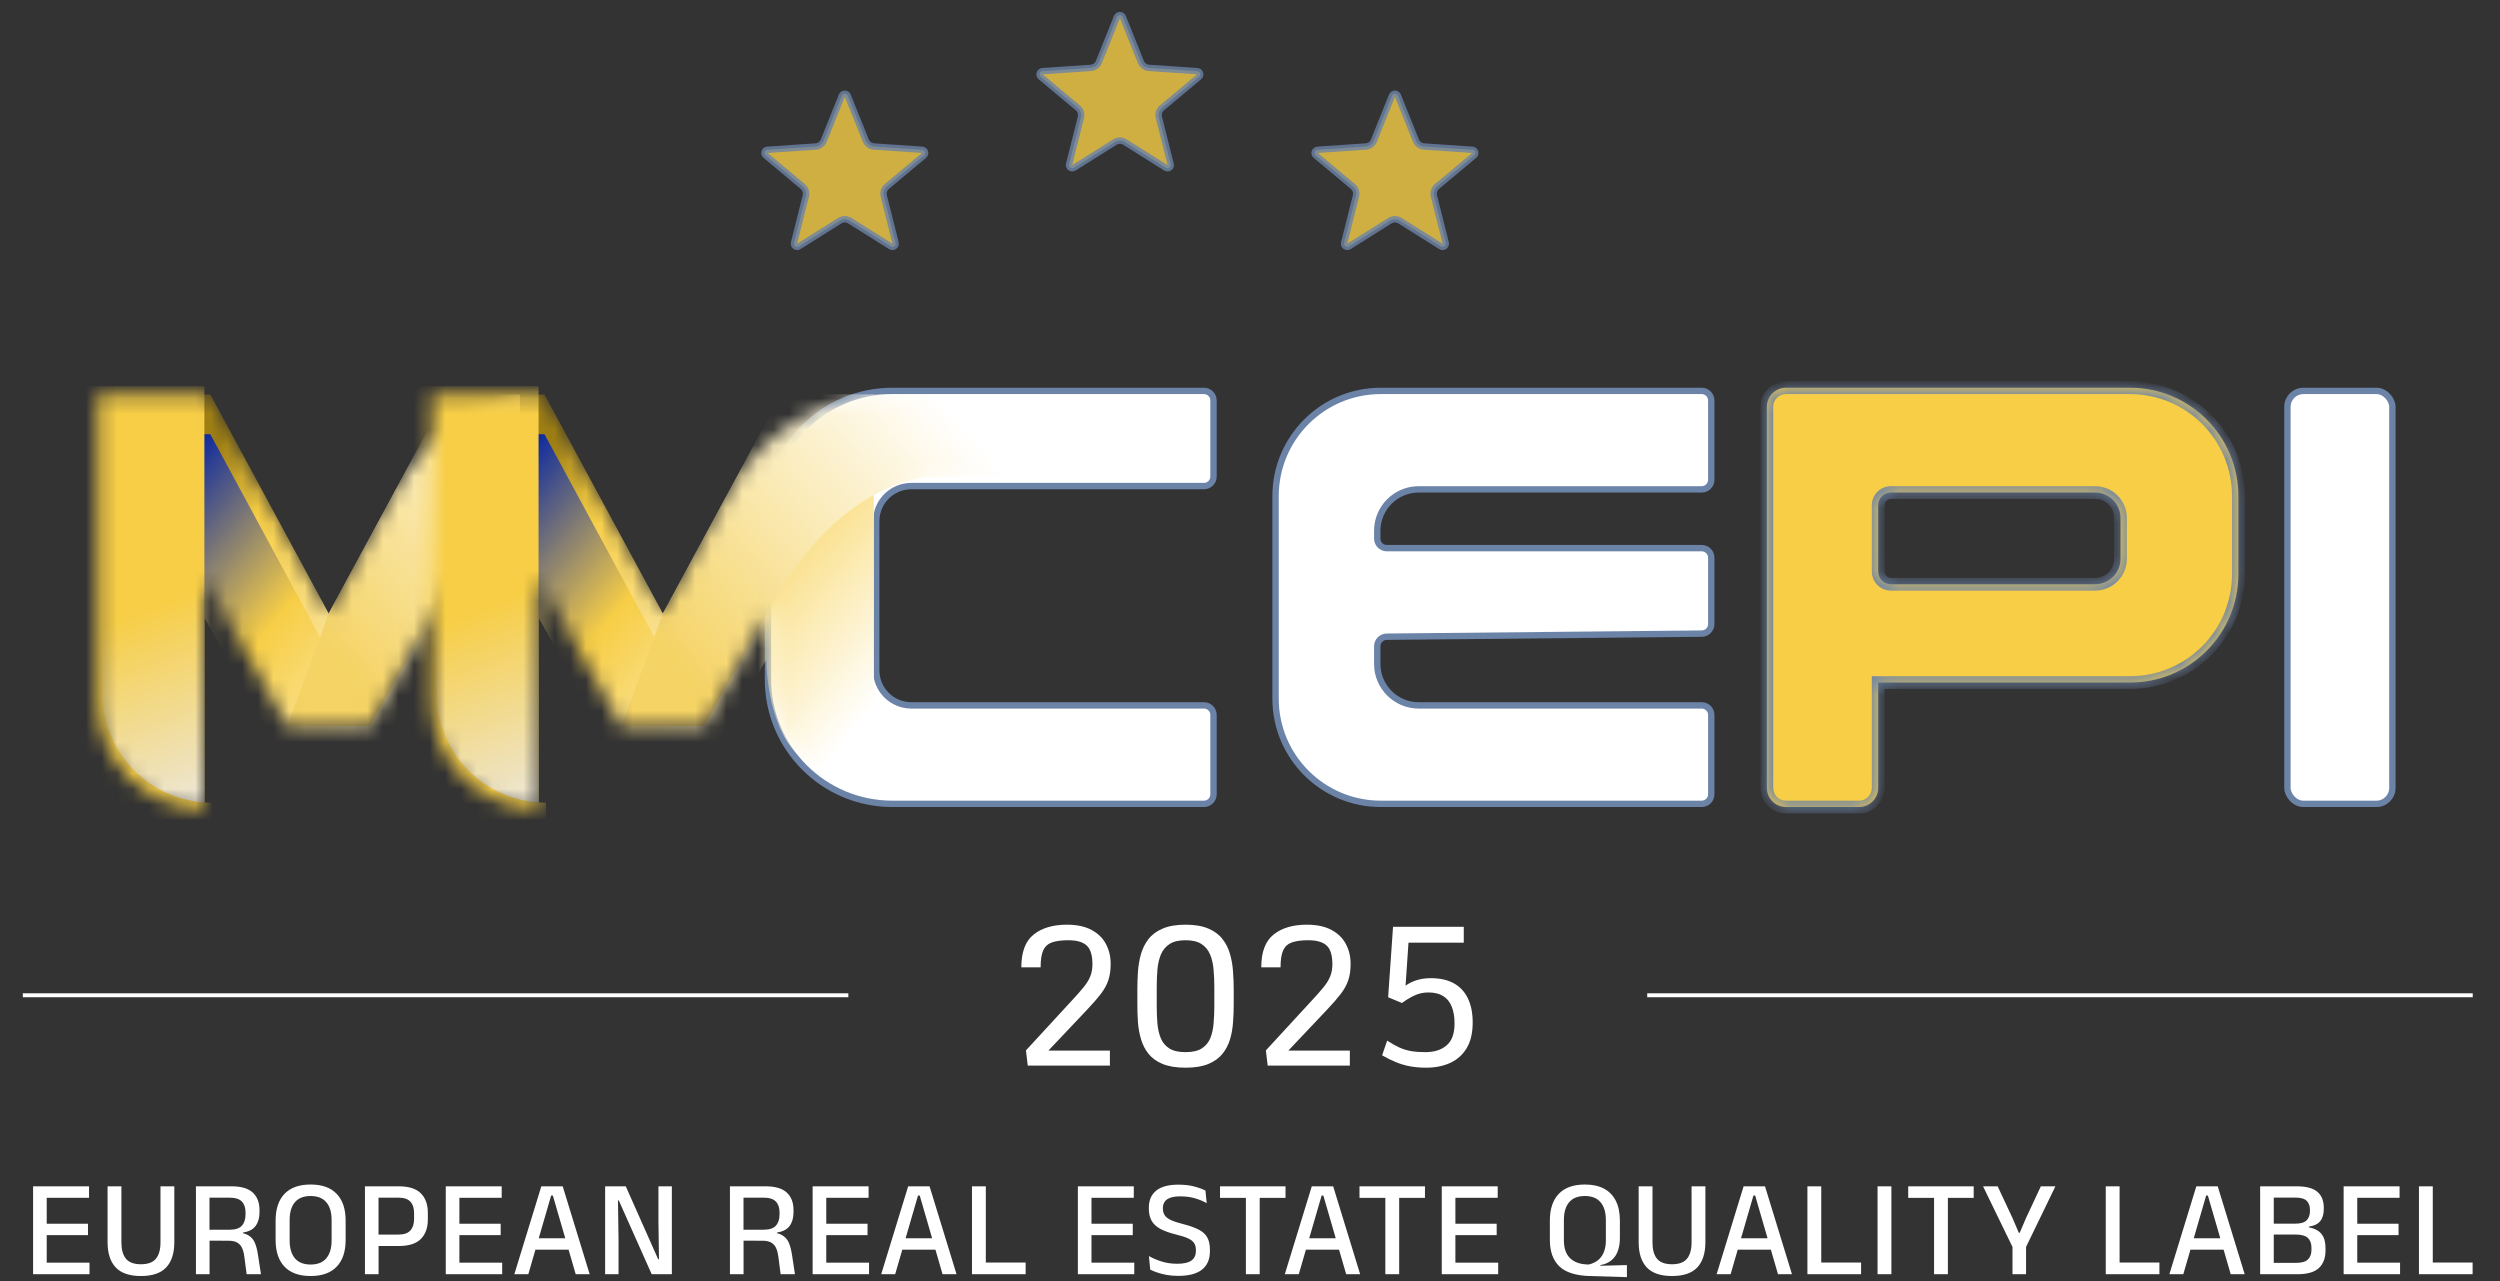
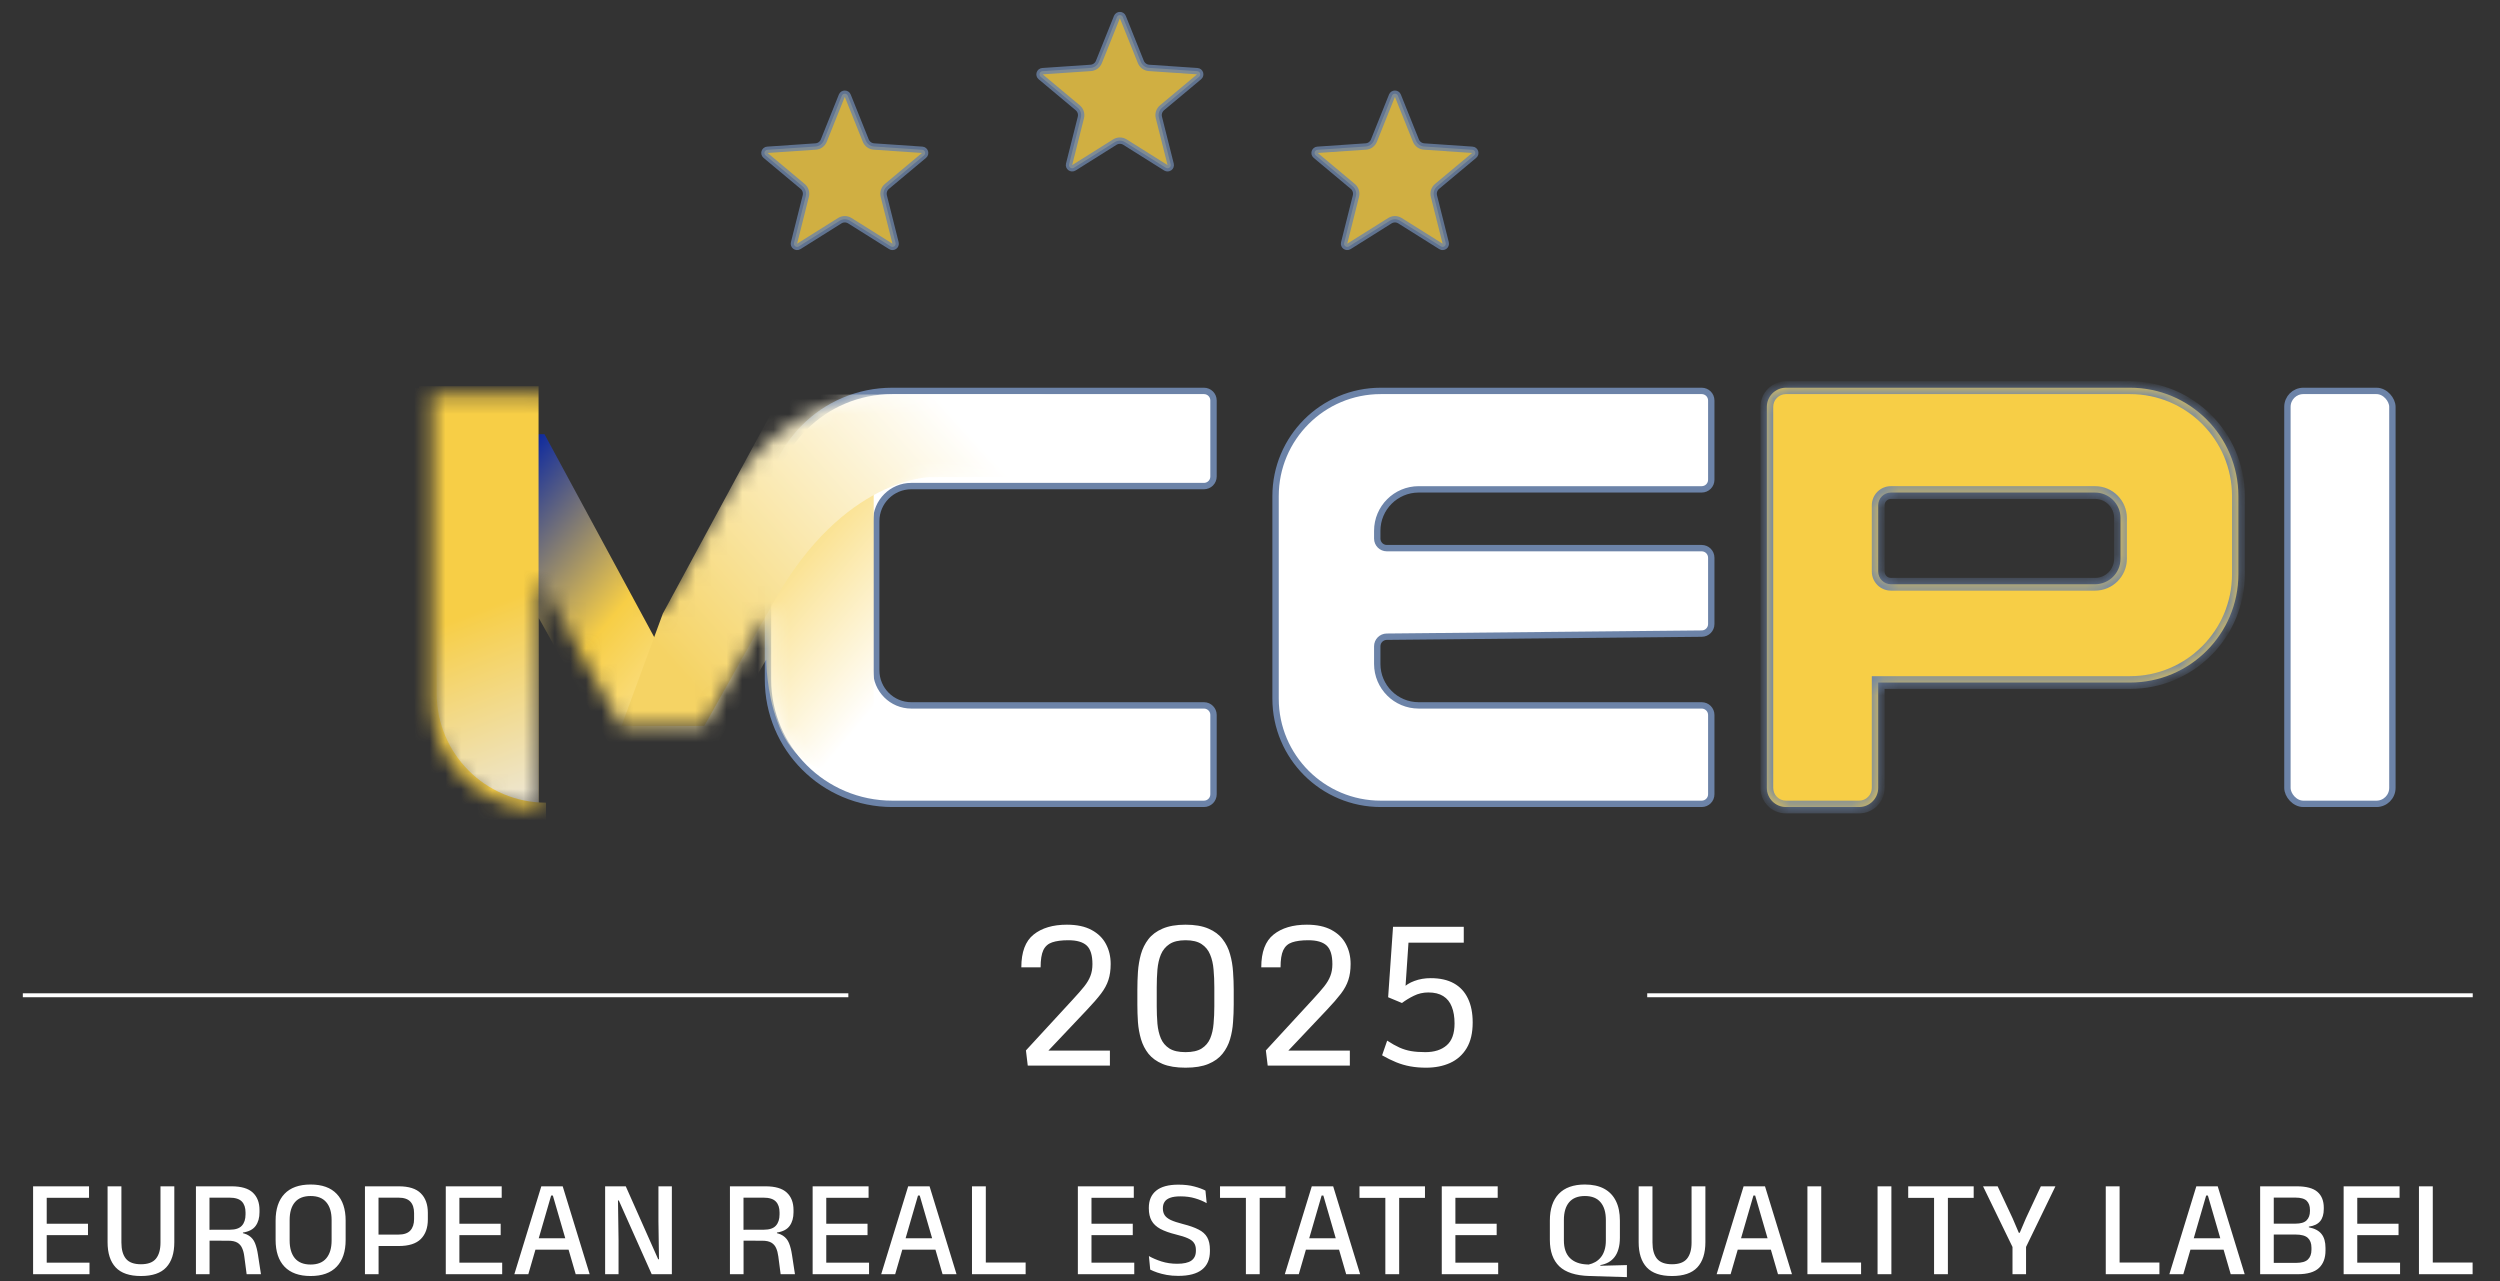
<svg xmlns="http://www.w3.org/2000/svg" width="160" height="82" viewBox="0 0 160 82" fill="none">
  <rect x="0" y="0" width="160" height="82" fill="#333333" stroke="none" />
  <rect x="146.395" y="25.018" width="6.718" height="26.428" rx="1.02" fill="white" stroke="#6C83A8" stroke-width="0.408" />
  <mask id="path-2-inside-1_1749_3179" fill="white">
    <path fill-rule="evenodd" clip-rule="evenodd" d="M114.303 24.814C113.626 24.814 113.078 25.362 113.078 26.038V50.425C113.078 51.102 113.626 51.65 114.303 51.65H118.979C119.656 51.65 120.204 51.102 120.204 50.425V43.683H136.319C140.151 43.683 143.257 40.576 143.257 36.744V31.753C143.257 27.92 140.151 24.814 136.319 24.814H114.303ZM121.021 31.523C120.57 31.523 120.204 31.888 120.204 32.339V36.577C120.204 37.027 120.57 37.393 121.021 37.393H134.081C134.982 37.393 135.713 36.662 135.713 35.76V33.155C135.713 32.254 134.982 31.523 134.081 31.523H121.021Z" />
  </mask>
  <path fill-rule="evenodd" clip-rule="evenodd" d="M114.303 24.814C113.626 24.814 113.078 25.362 113.078 26.038V50.425C113.078 51.102 113.626 51.65 114.303 51.65H118.979C119.656 51.65 120.204 51.102 120.204 50.425V43.683H136.319C140.151 43.683 143.257 40.576 143.257 36.744V31.753C143.257 27.92 140.151 24.814 136.319 24.814H114.303ZM121.021 31.523C120.57 31.523 120.204 31.888 120.204 32.339V36.577C120.204 37.027 120.57 37.393 121.021 37.393H134.081C134.982 37.393 135.713 36.662 135.713 35.76V33.155C135.713 32.254 134.982 31.523 134.081 31.523H121.021Z" fill="#F7CE46" />
  <path d="M120.204 43.683V43.275H119.796V43.683H120.204ZM113.486 26.038C113.486 25.587 113.852 25.222 114.303 25.222V24.406C113.401 24.406 112.67 25.137 112.67 26.038H113.486ZM113.486 50.425V26.038H112.67V50.425H113.486ZM114.303 51.242C113.852 51.242 113.486 50.876 113.486 50.425H112.67C112.67 51.327 113.401 52.058 114.303 52.058V51.242ZM118.979 51.242H114.303V52.058H118.979V51.242ZM119.796 50.425C119.796 50.876 119.43 51.242 118.979 51.242V52.058C119.881 52.058 120.612 51.327 120.612 50.425H119.796ZM119.796 43.683V50.425H120.612V43.683H119.796ZM136.319 43.275H120.204V44.091H136.319V43.275ZM142.849 36.744C142.849 40.351 139.925 43.275 136.319 43.275V44.091C140.376 44.091 143.666 40.802 143.666 36.744H142.849ZM142.849 31.753V36.744H143.666V31.753H142.849ZM136.319 25.222C139.925 25.222 142.849 28.146 142.849 31.753H143.666C143.666 27.695 140.376 24.406 136.319 24.406V25.222ZM114.303 25.222H136.319V24.406H114.303V25.222ZM120.613 32.339C120.613 32.113 120.795 31.931 121.021 31.931V31.114C120.344 31.114 119.796 31.663 119.796 32.339H120.613ZM120.613 36.577V32.339H119.796V36.577H120.613ZM121.021 36.985C120.795 36.985 120.613 36.802 120.613 36.577H119.796C119.796 37.253 120.344 37.801 121.021 37.801V36.985ZM134.081 36.985H121.021V37.801H134.081V36.985ZM135.305 35.76C135.305 36.437 134.757 36.985 134.081 36.985V37.801C135.208 37.801 136.121 36.887 136.121 35.76H135.305ZM135.305 33.155V35.76H136.121V33.155H135.305ZM134.081 31.931C134.757 31.931 135.305 32.479 135.305 33.155H136.121C136.121 32.028 135.208 31.114 134.081 31.114V31.931ZM121.021 31.931H134.081V31.114H121.021V31.931Z" fill="#6C83A8" mask="url(#path-2-inside-1_1749_3179)" />
  <path d="M81.636 31.753C81.636 28.033 84.651 25.018 88.371 25.018H108.908C109.247 25.018 109.521 25.292 109.521 25.63V30.706C109.521 31.045 109.247 31.319 108.908 31.319H90.797C89.332 31.319 88.144 32.507 88.144 33.972V34.469C88.144 34.807 88.418 35.081 88.756 35.081H108.908C109.247 35.081 109.521 35.355 109.521 35.694V39.939C109.521 40.275 109.25 40.548 108.914 40.551L88.75 40.749C88.414 40.753 88.144 41.026 88.144 41.361V42.492C88.144 43.957 89.332 45.145 90.797 45.145H108.908C109.247 45.145 109.521 45.419 109.521 45.757V50.834C109.521 51.172 109.247 51.446 108.908 51.446H88.37C84.651 51.446 81.636 48.431 81.636 44.711V31.753Z" fill="white" stroke="#6C83A8" stroke-width="0.408" />
  <path d="M49.151 32.977C49.151 28.581 52.715 25.018 57.111 25.018H77.053C77.391 25.018 77.665 25.292 77.665 25.63V30.497C77.665 30.835 77.391 31.109 77.053 31.109H58.323C57.084 31.109 56.078 32.114 56.078 33.354V42.9C56.078 44.14 57.084 45.145 58.323 45.145H77.053C77.391 45.145 77.665 45.419 77.665 45.757V50.834C77.665 51.172 77.391 51.446 77.053 51.446H57.111C52.715 51.446 49.151 47.882 49.151 43.486V32.977Z" fill="white" stroke="#6C83A8" stroke-width="0.408" />
  <mask id="mask0_1749_3179" style="mask-type:luminance" maskUnits="userSpaceOnUse" x="6" y="25" width="45" height="27">
-     <path d="M35.901 38.158V32.808C35.901 31.553 36.92 30.535 38.175 30.535H50.294C50.294 27.607 47.92 25.233 44.991 25.233H36.66C36.366 25.233 36.084 25.241 35.809 25.256C31.376 25.254 27.299 27.683 25.191 31.583L21.037 39.264L13.462 25.251H6.266V44.946C6.266 48.709 9.319 51.763 13.082 51.763V36.994L18.385 46.46H23.687L28.989 36.994V46.2C28.989 49.272 31.48 51.763 34.551 51.763L35.806 51.725V51.72C36.082 51.736 36.366 51.744 36.657 51.744H44.989C47.917 51.744 50.291 49.37 50.291 46.442H38.172C36.917 46.442 35.899 45.423 35.899 44.169V38.158H35.901Z" fill="white" />
-   </mask>
+     </mask>
  <g mask="url(#mask0_1749_3179)">
    <path d="M28.989 36.994L23.687 46.463H18.385L13.082 36.994V51.762C9.319 51.762 6.266 48.709 6.266 44.946V25.251H13.462L21.037 39.264L28.613 25.251H33.272V49.168L33.275 49.205C30.204 49.205 28.992 46.714 28.992 43.643V41.597V36.994" fill="url(#paint0_linear_1749_3179)" />
-     <path d="M28.989 39.532L23.687 49.002H18.385L13.082 39.532V54.301C9.319 54.301 6.266 51.248 6.266 47.484V27.79H13.462L21.037 41.803L28.613 27.79H33.272V49.191L33.275 49.228C30.204 49.228 28.992 46.737 28.992 43.666V44.136V39.532" fill="url(#paint1_linear_1749_3179)" />
    <path d="M13.081 24.716H5.424V59.438H13.081V24.716Z" fill="url(#paint2_linear_1749_3179)" />
    <path d="M18.387 46.463L21.037 39.267L28.612 25.254L29.895 26.49C29.895 26.49 34.967 26.443 35.198 31.793H31.424C31.424 31.793 32.62 30.514 28.153 38.487L23.689 46.46H18.387V46.463Z" fill="url(#paint3_linear_1749_3179)" />
    <path d="M6.56 24.989V44.373C6.56 48.237 9.693 51.37 13.558 51.37V53.269H4.887V24.793L6.563 24.989H6.56Z" fill="url(#paint4_linear_1749_3179)" />
  </g>
  <mask id="mask1_1749_3179" style="mask-type:luminance" maskUnits="userSpaceOnUse" x="27" y="25" width="45" height="27">
    <path d="M57.288 38.158V32.808C57.288 31.554 58.307 30.535 59.561 30.535H71.68C71.68 27.607 69.306 25.233 66.378 25.233H58.047C57.752 25.233 57.471 25.241 57.195 25.257C52.763 25.254 48.686 27.684 46.578 31.583L42.424 39.264L34.848 25.252H27.652V44.946C27.652 48.71 30.705 51.763 34.469 51.763V36.994L39.771 46.461H45.074L50.376 36.994L49.213 39.07V42.844C49.037 49.134 54.069 50.462 55.938 50.505L57.193 50.468V50.462C57.468 50.478 57.752 50.486 58.044 50.486H66.375C69.304 50.486 71.678 49.37 71.678 46.442H59.559C58.304 46.442 57.285 45.423 57.285 44.169V38.158H57.288Z" fill="white" />
  </mask>
  <g mask="url(#mask1_1749_3179)">
-     <path d="M50.376 36.994L45.074 46.463H39.771L34.469 36.994V51.763C30.705 51.763 27.652 48.71 27.652 44.946V25.252H34.848L42.424 39.264L49.999 25.252H55.917V49.168L54.662 49.205C51.553 49.134 49.037 46.618 49.213 42.844V39.07L50.379 36.994" fill="url(#paint5_linear_1749_3179)" />
    <path d="M49.037 39.07V42.215L45.074 49.002H39.771L34.469 39.532V54.301C30.705 54.301 27.652 51.248 27.652 47.484V27.79H34.848L42.424 41.803L49.999 27.79H55.917V49.191L54.662 49.228C49.037 50.392 49.037 42.215 49.037 42.215" fill="url(#paint6_linear_1749_3179)" />
    <path d="M34.468 24.716H26.811V59.438H34.468V24.716Z" fill="url(#paint7_linear_1749_3179)" />
    <path d="M39.773 46.463L42.423 39.267L49.999 25.254L66.377 25.233C66.377 25.233 71.449 25.185 71.68 30.535H59.561C59.561 30.535 54.007 30.514 49.54 38.487L45.076 46.46H39.773V46.463Z" fill="url(#paint8_linear_1749_3179)" />
    <path d="M27.947 24.989V44.373C27.947 48.237 31.08 51.37 34.944 51.37V53.269H26.273V24.793L27.95 24.989H27.947Z" fill="url(#paint9_linear_1749_3179)" />
  </g>
  <path opacity="0.8" d="M53.877 6.125C53.946 5.955 54.188 5.955 54.256 6.125L55.408 8.995C55.495 9.213 55.7 9.362 55.935 9.377L59.019 9.587C59.202 9.599 59.277 9.829 59.136 9.947L56.763 11.93C56.583 12.08 56.505 12.321 56.562 12.549L57.316 15.548C57.361 15.726 57.166 15.868 57.01 15.77L54.392 14.126C54.193 14.001 53.94 14.001 53.741 14.126L51.123 15.77C50.968 15.868 50.772 15.726 50.817 15.548L51.571 12.549C51.628 12.321 51.55 12.08 51.37 11.93L48.998 9.947C48.856 9.829 48.931 9.599 49.115 9.587L52.199 9.377C52.433 9.362 52.638 9.213 52.725 8.995L53.877 6.125Z" fill="#F7CE46" stroke="#6C83A8" stroke-width="0.408" />
  <path opacity="0.8" d="M89.086 6.125C89.155 5.955 89.397 5.955 89.465 6.125L90.617 8.995C90.704 9.213 90.909 9.362 91.144 9.377L94.228 9.587C94.411 9.599 94.486 9.829 94.345 9.947L91.972 11.93C91.792 12.08 91.714 12.321 91.771 12.549L92.525 15.548C92.57 15.726 92.375 15.868 92.219 15.77L89.601 14.126C89.402 14.001 89.149 14.001 88.95 14.126L86.332 15.77C86.177 15.868 85.981 15.726 86.026 15.548L86.78 12.549C86.837 12.321 86.759 12.08 86.579 11.93L84.207 9.947C84.065 9.829 84.14 9.599 84.324 9.587L87.408 9.377C87.642 9.362 87.847 9.213 87.934 8.995L89.086 6.125Z" fill="#F7CE46" stroke="#6C83A8" stroke-width="0.408" />
  <path opacity="0.8" d="M71.483 1.094C71.551 0.923 71.793 0.923 71.862 1.094L73.013 3.963C73.101 4.181 73.306 4.33 73.54 4.346L76.624 4.555C76.808 4.567 76.882 4.797 76.741 4.915L74.369 6.898C74.189 7.049 74.11 7.289 74.168 7.517L74.922 10.516C74.967 10.694 74.771 10.836 74.615 10.739L71.998 9.095C71.799 8.97 71.546 8.97 71.347 9.095L68.729 10.739C68.573 10.836 68.377 10.694 68.422 10.516L69.177 7.517C69.234 7.289 69.156 7.049 68.975 6.898L66.603 4.915C66.462 4.797 66.537 4.567 66.72 4.555L69.804 4.346C70.039 4.33 70.243 4.181 70.331 3.963L71.483 1.094Z" fill="#F7CE46" stroke="#6C83A8" stroke-width="0.408" />
  <path d="M1.461 63.697H54.294" stroke="white" stroke-width="0.252" />
  <path d="M65.776 68.197L65.66 67.227L68.663 63.965C68.962 63.642 69.204 63.365 69.388 63.136C69.572 62.903 69.705 62.677 69.787 62.46C69.873 62.239 69.916 61.987 69.916 61.705C69.916 61.136 69.793 60.739 69.548 60.513C69.302 60.288 68.911 60.175 68.374 60.175C67.945 60.175 67.599 60.221 67.336 60.311C67.079 60.397 66.89 60.564 66.771 60.814C66.657 61.06 66.599 61.424 66.599 61.908H65.365C65.365 60.929 65.627 60.231 66.151 59.813C66.675 59.391 67.386 59.18 68.282 59.18C68.921 59.18 69.447 59.293 69.861 59.518C70.275 59.739 70.582 60.04 70.782 60.421C70.983 60.798 71.083 61.222 71.083 61.693C71.083 62.086 71.034 62.43 70.936 62.724C70.842 63.015 70.684 63.306 70.463 63.597C70.242 63.887 69.943 64.231 69.566 64.629L66.906 67.442L66.79 67.239H71.034V68.197H65.776ZM75.874 68.332C75.281 68.332 74.791 68.252 74.406 68.093C74.025 67.933 73.724 67.716 73.503 67.442C73.286 67.167 73.127 66.856 73.024 66.508C72.922 66.16 72.856 65.796 72.828 65.415C72.803 65.034 72.791 64.659 72.791 64.291V63.345C72.791 62.968 72.803 62.585 72.828 62.196C72.856 61.803 72.92 61.428 73.018 61.072C73.12 60.712 73.28 60.39 73.497 60.108C73.718 59.821 74.021 59.596 74.406 59.432C74.791 59.264 75.281 59.18 75.874 59.18C76.468 59.18 76.957 59.264 77.342 59.432C77.727 59.596 78.028 59.821 78.245 60.108C78.466 60.39 78.626 60.712 78.724 61.072C78.827 61.428 78.89 61.803 78.915 62.196C78.943 62.585 78.958 62.968 78.958 63.345V64.291C78.958 64.659 78.943 65.034 78.915 65.415C78.89 65.796 78.827 66.16 78.724 66.508C78.622 66.856 78.46 67.167 78.239 67.442C78.022 67.716 77.721 67.933 77.336 68.093C76.955 68.252 76.468 68.332 75.874 68.332ZM75.874 67.337C76.312 67.337 76.656 67.26 76.906 67.104C77.156 66.944 77.338 66.729 77.453 66.459C77.567 66.185 77.639 65.871 77.668 65.519C77.701 65.163 77.717 64.788 77.717 64.395V63.185C77.717 62.792 77.701 62.415 77.668 62.055C77.639 61.691 77.565 61.369 77.447 61.091C77.332 60.808 77.15 60.585 76.9 60.421C76.654 60.257 76.312 60.175 75.874 60.175C75.44 60.175 75.098 60.257 74.849 60.421C74.599 60.585 74.414 60.808 74.296 61.091C74.181 61.369 74.107 61.691 74.075 62.055C74.046 62.415 74.031 62.792 74.031 63.185V64.395C74.031 64.788 74.046 65.163 74.075 65.519C74.107 65.871 74.181 66.185 74.296 66.459C74.41 66.729 74.593 66.944 74.842 67.104C75.092 67.26 75.436 67.337 75.874 67.337ZM81.132 68.197L81.015 67.227L84.019 63.965C84.318 63.642 84.559 63.365 84.744 63.136C84.928 62.903 85.061 62.677 85.143 62.46C85.229 62.239 85.272 61.987 85.272 61.705C85.272 61.136 85.149 60.739 84.903 60.513C84.658 60.288 84.267 60.175 83.73 60.175C83.3 60.175 82.954 60.221 82.692 60.311C82.434 60.397 82.246 60.564 82.127 60.814C82.012 61.06 81.955 61.424 81.955 61.908H80.721C80.721 60.929 80.983 60.231 81.507 59.813C82.031 59.391 82.741 59.18 83.638 59.18C84.277 59.18 84.803 59.293 85.217 59.518C85.63 59.739 85.937 60.04 86.138 60.421C86.339 60.798 86.439 61.222 86.439 61.693C86.439 62.086 86.39 62.43 86.292 62.724C86.197 63.015 86.04 63.306 85.819 63.597C85.597 63.887 85.299 64.231 84.922 64.629L82.262 67.442L82.145 67.239H86.39V68.197H81.132ZM91.273 68.332C90.909 68.332 90.569 68.304 90.253 68.246C89.942 68.189 89.641 68.101 89.35 67.982C89.06 67.864 88.761 67.716 88.454 67.54L88.779 66.6C89.066 66.789 89.328 66.936 89.565 67.043C89.803 67.149 90.051 67.225 90.309 67.27C90.571 67.315 90.876 67.337 91.224 67.337C91.797 67.337 92.252 67.192 92.587 66.901C92.923 66.611 93.091 66.144 93.091 65.501C93.091 65.083 93.032 64.727 92.913 64.432C92.798 64.133 92.616 63.906 92.366 63.75C92.121 63.595 91.803 63.517 91.414 63.517C91.079 63.517 90.767 63.589 90.481 63.732C90.198 63.871 89.946 64.025 89.725 64.192L88.841 63.824L89.154 59.316H93.681V60.329H90.143L89.94 63.32L89.768 63.259C89.957 63.054 90.208 62.894 90.524 62.78C90.843 62.661 91.189 62.602 91.562 62.602C92.155 62.602 92.651 62.712 93.048 62.933C93.445 63.154 93.744 63.476 93.945 63.898C94.15 64.319 94.252 64.833 94.252 65.439C94.252 66.107 94.123 66.656 93.865 67.085C93.607 67.511 93.253 67.827 92.802 68.031C92.356 68.232 91.846 68.332 91.273 68.332Z" fill="white" />
  <path d="M105.422 63.697H158.255" stroke="white" stroke-width="0.252" />
  <path d="M2.99 81.55H2.118V75.924H2.99V81.55ZM5.728 81.55H2.378V80.811H5.728V81.55ZM5.631 79.05H2.62V78.319H5.631V79.05ZM5.698 76.659H2.373V75.924H5.698V76.659ZM9.02 81.665C8.29 81.665 7.751 81.482 7.405 81.115C7.058 80.745 6.885 80.206 6.885 79.499V75.924H7.77V79.525C7.77 79.977 7.867 80.322 8.061 80.56C8.257 80.795 8.577 80.912 9.02 80.912C9.464 80.912 9.782 80.795 9.976 80.56C10.172 80.322 10.271 79.977 10.271 79.525V75.924H11.156V79.499C11.156 80.206 10.983 80.745 10.636 81.115C10.293 81.482 9.754 81.665 9.02 81.665ZM16.701 81.55H15.785L15.635 80.41C15.609 80.202 15.562 80.024 15.494 79.877C15.43 79.728 15.328 79.612 15.191 79.53C15.053 79.448 14.86 79.406 14.614 79.406L13.148 79.402V78.706L14.706 78.702C15.067 78.702 15.325 78.615 15.481 78.442C15.637 78.269 15.714 78.028 15.714 77.72V77.597C15.714 77.294 15.635 77.061 15.477 76.897C15.318 76.732 15.055 76.65 14.688 76.65H13.13V75.924H14.812C15.437 75.924 15.892 76.057 16.177 76.324C16.464 76.591 16.608 76.964 16.608 77.443V77.584C16.608 77.939 16.526 78.229 16.362 78.455C16.2 78.681 15.929 78.824 15.547 78.882V78.997L15.177 78.869C15.503 78.893 15.754 78.963 15.93 79.081C16.109 79.198 16.24 79.359 16.322 79.565C16.404 79.77 16.467 80.02 16.511 80.313L16.701 81.55ZM13.412 81.55H12.54V75.924H13.407V78.948L13.412 79.279V81.55ZM19.88 81.665C19.146 81.665 18.588 81.465 18.207 81.066C17.828 80.667 17.639 80.096 17.639 79.353V78.116C17.639 77.377 17.828 76.807 18.207 76.408C18.588 76.009 19.146 75.809 19.88 75.809C20.614 75.809 21.17 76.009 21.549 76.408C21.93 76.807 22.121 77.377 22.121 78.116V79.353C22.121 80.096 21.93 80.667 21.549 81.066C21.17 81.465 20.614 81.665 19.88 81.665ZM19.88 80.93C20.326 80.93 20.661 80.796 20.884 80.529C21.11 80.259 21.223 79.879 21.223 79.389V78.081C21.223 77.588 21.11 77.209 20.884 76.945C20.661 76.678 20.326 76.545 19.88 76.545C19.434 76.545 19.098 76.678 18.872 76.945C18.649 77.209 18.537 77.588 18.537 78.081V79.389C18.537 79.879 18.649 80.259 18.872 80.529C19.098 80.796 19.434 80.93 19.88 80.93ZM25.515 79.745H23.939V79.014H25.493C25.845 79.014 26.1 78.928 26.259 78.755C26.42 78.579 26.501 78.335 26.501 78.024V77.641C26.501 77.321 26.422 77.076 26.263 76.906C26.105 76.735 25.851 76.65 25.502 76.65H23.934V75.924H25.519C26.165 75.924 26.636 76.073 26.933 76.373C27.232 76.669 27.382 77.085 27.382 77.619V78.046C27.382 78.58 27.232 78.997 26.933 79.296C26.633 79.596 26.16 79.745 25.515 79.745ZM24.229 81.55H23.357V75.924H24.225V79.23L24.229 79.626V81.55ZM29.401 81.55H28.53V75.924H29.401V81.55ZM32.14 81.55H28.79V80.811H32.14V81.55ZM32.043 79.05H29.032V78.319H32.043V79.05ZM32.109 76.659H28.785V75.924H32.109V76.659ZM33.812 81.55H32.918L34.644 75.924H36.013L37.739 81.55H36.845L35.383 76.514H35.273L33.812 81.55ZM36.603 79.979H34.045V79.248H36.603V79.979ZM38.728 75.924H40.049L42.123 80.591H42.175L42.14 78.16V75.924H42.999V81.55H41.709L39.604 76.831H39.551L39.587 79.362V81.55H38.728V75.924ZM50.877 81.55H49.961L49.812 80.41C49.785 80.202 49.738 80.024 49.671 79.877C49.606 79.728 49.505 79.612 49.367 79.53C49.229 79.448 49.037 79.406 48.79 79.406L47.324 79.402V78.706L48.883 78.702C49.243 78.702 49.502 78.615 49.657 78.442C49.813 78.269 49.891 78.028 49.891 77.72V77.597C49.891 77.294 49.812 77.061 49.653 76.897C49.495 76.732 49.232 76.65 48.865 76.65H47.306V75.924H48.988C49.613 75.924 50.068 76.057 50.353 76.324C50.641 76.591 50.785 76.964 50.785 77.443V77.584C50.785 77.939 50.702 78.229 50.538 78.455C50.377 78.681 50.105 78.824 49.724 78.882V78.997L49.354 78.869C49.679 78.893 49.93 78.963 50.106 79.081C50.285 79.198 50.416 79.359 50.498 79.565C50.581 79.77 50.644 80.02 50.688 80.313L50.877 81.55ZM47.588 81.55H46.716V75.924H47.584V78.948L47.588 79.279V81.55ZM52.881 81.55H52.009V75.924H52.881V81.55ZM55.619 81.55H52.269V80.811H55.619V81.55ZM55.522 79.05H52.511V78.319H55.522V79.05ZM55.589 76.659H52.264V75.924H55.589V76.659ZM57.291 81.55H56.397L58.123 75.924H59.492L61.218 81.55H60.324L58.863 76.514H58.752L57.291 81.55ZM60.082 79.979H57.524V79.248H60.082V79.979ZM63.092 75.924V81.55H62.207V75.924H63.092ZM62.692 81.55V80.802H65.641V81.55H62.692ZM69.855 81.55H68.983V75.924H69.855V81.55ZM72.593 81.55H69.243V80.811H72.593V81.55ZM72.497 79.05H69.485V78.319H72.497V79.05ZM72.563 76.659H69.239V75.924H72.563V76.659ZM75.41 81.656C75.143 81.656 74.896 81.636 74.67 81.595C74.444 81.553 74.242 81.502 74.063 81.441C73.886 81.379 73.737 81.317 73.614 81.255L73.53 80.388C73.756 80.517 74.023 80.632 74.331 80.732C74.642 80.831 74.978 80.881 75.339 80.881C75.75 80.881 76.053 80.814 76.246 80.679C76.44 80.541 76.537 80.334 76.537 80.058V79.992C76.537 79.813 76.497 79.666 76.418 79.552C76.342 79.434 76.211 79.335 76.026 79.252C75.841 79.167 75.59 79.086 75.273 79.01C74.857 78.907 74.519 78.787 74.261 78.649C74.005 78.508 73.819 78.334 73.702 78.125C73.584 77.914 73.525 77.651 73.525 77.337V77.293C73.525 76.82 73.683 76.457 73.997 76.201C74.311 75.946 74.782 75.818 75.41 75.818C75.812 75.818 76.155 75.858 76.44 75.937C76.728 76.013 76.964 76.1 77.149 76.197L77.228 77.002C77.014 76.879 76.767 76.776 76.489 76.694C76.21 76.609 75.896 76.567 75.546 76.567C75.273 76.567 75.055 76.597 74.89 76.659C74.726 76.718 74.607 76.804 74.534 76.919C74.46 77.03 74.424 77.165 74.424 77.324V77.341C74.424 77.506 74.46 77.647 74.534 77.764C74.607 77.882 74.736 77.986 74.921 78.077C75.109 78.165 75.375 78.253 75.718 78.341C76.126 78.444 76.455 78.56 76.704 78.689C76.957 78.815 77.142 78.981 77.259 79.186C77.376 79.389 77.435 79.656 77.435 79.987V80.076C77.435 80.595 77.266 80.988 76.929 81.255C76.591 81.523 76.085 81.656 75.41 81.656ZM80.621 81.55H79.737V76.078H80.621V81.55ZM82.273 76.663H78.081V75.924H82.273V76.663ZM83.122 81.55H82.228L83.954 75.924H85.323L87.049 81.55H86.155L84.694 76.514H84.584L83.122 81.55ZM85.913 79.979H83.355V79.248H85.913V79.979ZM89.547 81.55H88.662V76.078H89.547V81.55ZM91.198 76.663H87.007V75.924H91.198V76.663ZM93.145 81.55H92.273V75.924H93.145V81.55ZM95.884 81.55H92.533V80.811H95.884V81.55ZM95.787 79.05H92.775V78.319H95.787V79.05ZM95.853 76.659H92.529V75.924H95.853V76.659ZM104.122 80.965V81.736L101.727 81.665C100.843 81.639 100.199 81.432 99.794 81.044C99.392 80.654 99.191 80.09 99.191 79.353V78.116C99.191 77.377 99.38 76.807 99.759 76.408C100.14 76.009 100.698 75.809 101.432 75.809C101.922 75.809 102.333 75.899 102.665 76.078C102.996 76.257 103.247 76.518 103.417 76.862C103.588 77.205 103.673 77.623 103.673 78.116V79.213C103.673 79.492 103.642 79.734 103.58 79.939C103.522 80.145 103.437 80.318 103.325 80.459C103.216 80.597 103.086 80.708 102.933 80.793C102.78 80.875 102.61 80.933 102.422 80.965V81.009L104.122 80.965ZM101.568 80.925L101.674 80.93C101.824 80.897 101.965 80.845 102.097 80.771C102.232 80.695 102.349 80.595 102.449 80.472C102.552 80.349 102.631 80.197 102.687 80.018C102.745 79.839 102.775 79.629 102.775 79.389V78.081C102.775 77.588 102.662 77.209 102.436 76.945C102.213 76.678 101.878 76.545 101.432 76.545C100.986 76.545 100.65 76.678 100.424 76.945C100.2 77.209 100.089 77.588 100.089 78.081V79.389C100.089 79.879 100.217 80.253 100.472 80.511C100.73 80.767 101.096 80.905 101.568 80.925ZM107.009 81.665C106.278 81.665 105.74 81.482 105.393 81.115C105.047 80.745 104.874 80.206 104.874 79.499V75.924H105.759V79.525C105.759 79.977 105.856 80.322 106.049 80.56C106.246 80.795 106.566 80.912 107.009 80.912C107.452 80.912 107.771 80.795 107.965 80.56C108.161 80.322 108.26 79.977 108.26 79.525V75.924H109.145V79.499C109.145 80.206 108.971 80.745 108.625 81.115C108.282 81.482 107.743 81.665 107.009 81.665ZM110.759 81.55H109.865L111.591 75.924H112.96L114.686 81.55H113.792L112.33 76.514H112.22L110.759 81.55ZM113.55 79.979H110.992V79.248H113.55V79.979ZM116.56 75.924V81.55H115.675V75.924H116.56ZM116.159 81.55V80.802H119.109V81.55H116.159ZM121.049 75.924V81.55H120.164V75.924H121.049ZM124.665 81.55H123.78V76.078H124.665V81.55ZM126.316 76.663H122.125V75.924H126.316V76.663ZM129.614 79.913H128.852L126.915 75.924H127.849L128.808 77.971L129.205 78.9H129.262L129.658 77.971L130.614 75.924H131.547L129.614 79.913ZM129.667 81.55H128.8V79.094H129.667V81.55ZM135.654 75.924V81.55H134.769V75.924H135.654ZM135.253 81.55V80.802H138.203V81.55H135.253ZM139.732 81.55H138.839L140.565 75.924H141.934L143.66 81.55H142.766L141.304 76.514H141.194L139.732 81.55ZM142.524 79.979H139.966V79.248H142.524V79.979ZM147.04 81.55H145.261V80.824H146.947C147.305 80.824 147.559 80.751 147.709 80.604C147.859 80.457 147.933 80.252 147.933 79.987V79.851C147.933 79.581 147.857 79.374 147.705 79.23C147.552 79.084 147.288 79.01 146.912 79.01H145.257V78.314H146.903C147.241 78.314 147.48 78.244 147.621 78.103C147.765 77.959 147.837 77.76 147.837 77.504V77.434C147.837 77.184 147.768 76.991 147.63 76.853C147.492 76.715 147.248 76.646 146.899 76.646H145.243V75.924H146.982C147.602 75.924 148.046 76.043 148.317 76.28C148.587 76.515 148.722 76.853 148.722 77.293V77.372C148.722 77.71 148.644 77.972 148.488 78.16C148.333 78.345 148.092 78.46 147.766 78.504V78.548C148.139 78.621 148.409 78.764 148.576 78.975C148.747 79.186 148.832 79.484 148.832 79.869V80.036C148.832 80.517 148.691 80.89 148.409 81.154C148.127 81.418 147.671 81.55 147.04 81.55ZM145.521 81.55H144.649V75.924H145.521V81.55ZM150.865 81.55H149.993V75.924H150.865V81.55ZM153.604 81.55H150.253V80.811H153.604V81.55ZM153.507 79.05H150.495V78.319H153.507V79.05ZM153.573 76.659H150.249V75.924H153.573V76.659ZM155.698 75.924V81.55H154.813V75.924H155.698ZM155.297 81.55V80.802H158.247V81.55H155.297Z" fill="white" />
  <defs>
    <linearGradient id="paint0_linear_1749_3179" x1="33.758" y1="41.217" x2="13.299" y2="29.708" gradientUnits="userSpaceOnUse">
      <stop stop-color="white" />
      <stop offset="0.81" stop-color="#F7CE46" />
      <stop offset="1" stop-color="#9F7F13" />
    </linearGradient>
    <linearGradient id="paint1_linear_1749_3179" x1="30.796" y1="49.763" x2="2.429" y2="25.872" gradientUnits="userSpaceOnUse">
      <stop stop-color="white" />
      <stop offset="0.446" stop-color="#F7CE46" />
      <stop offset="0.764" stop-color="#0020A4" />
      <stop offset="1" stop-color="#224BF9" />
      <stop offset="1" stop-color="#F7CE46" />
    </linearGradient>
    <linearGradient id="paint2_linear_1749_3179" x1="4.222" y1="25.156" x2="15.216" y2="54.004" gradientUnits="userSpaceOnUse">
      <stop offset="0.479" stop-color="#F7CE46" />
      <stop offset="1" stop-color="#EAEDFB" />
    </linearGradient>
    <linearGradient id="paint3_linear_1749_3179" x1="40.151" y1="27.151" x2="22.249" y2="43.134" gradientUnits="userSpaceOnUse">
      <stop stop-color="white" />
      <stop offset="1" stop-color="#F5D364" />
    </linearGradient>
    <linearGradient id="paint4_linear_1749_3179" x1="6.555" y1="48.32" x2="13.299" y2="25.233" gradientUnits="userSpaceOnUse">
      <stop stop-color="#F7CE46" />
      <stop offset="1" stop-color="#F7CE46" />
    </linearGradient>
    <linearGradient id="paint5_linear_1749_3179" x1="55.145" y1="41.217" x2="34.685" y2="29.708" gradientUnits="userSpaceOnUse">
      <stop stop-color="white" />
      <stop offset="0.81" stop-color="#F7CE46" />
      <stop offset="1" stop-color="#9F7F13" />
    </linearGradient>
    <linearGradient id="paint6_linear_1749_3179" x1="52.182" y1="49.763" x2="23.816" y2="25.872" gradientUnits="userSpaceOnUse">
      <stop stop-color="white" />
      <stop offset="0.446" stop-color="#F7CE46" />
      <stop offset="0.764" stop-color="#0020A4" />
      <stop offset="1" stop-color="#224BF9" />
      <stop offset="1" stop-color="#F7CE46" />
    </linearGradient>
    <linearGradient id="paint7_linear_1749_3179" x1="25.609" y1="25.156" x2="36.603" y2="54.004" gradientUnits="userSpaceOnUse">
      <stop offset="0.479" stop-color="#F7CE46" />
      <stop offset="1" stop-color="#EAEDFB" />
    </linearGradient>
    <linearGradient id="paint8_linear_1749_3179" x1="61.538" y1="27.151" x2="43.636" y2="43.135" gradientUnits="userSpaceOnUse">
      <stop stop-color="white" />
      <stop offset="1" stop-color="#F5D364" />
    </linearGradient>
    <linearGradient id="paint9_linear_1749_3179" x1="27.942" y1="48.32" x2="34.686" y2="25.233" gradientUnits="userSpaceOnUse">
      <stop stop-color="#F7CE46" />
      <stop offset="1" stop-color="#F7CE46" />
    </linearGradient>
  </defs>
</svg>